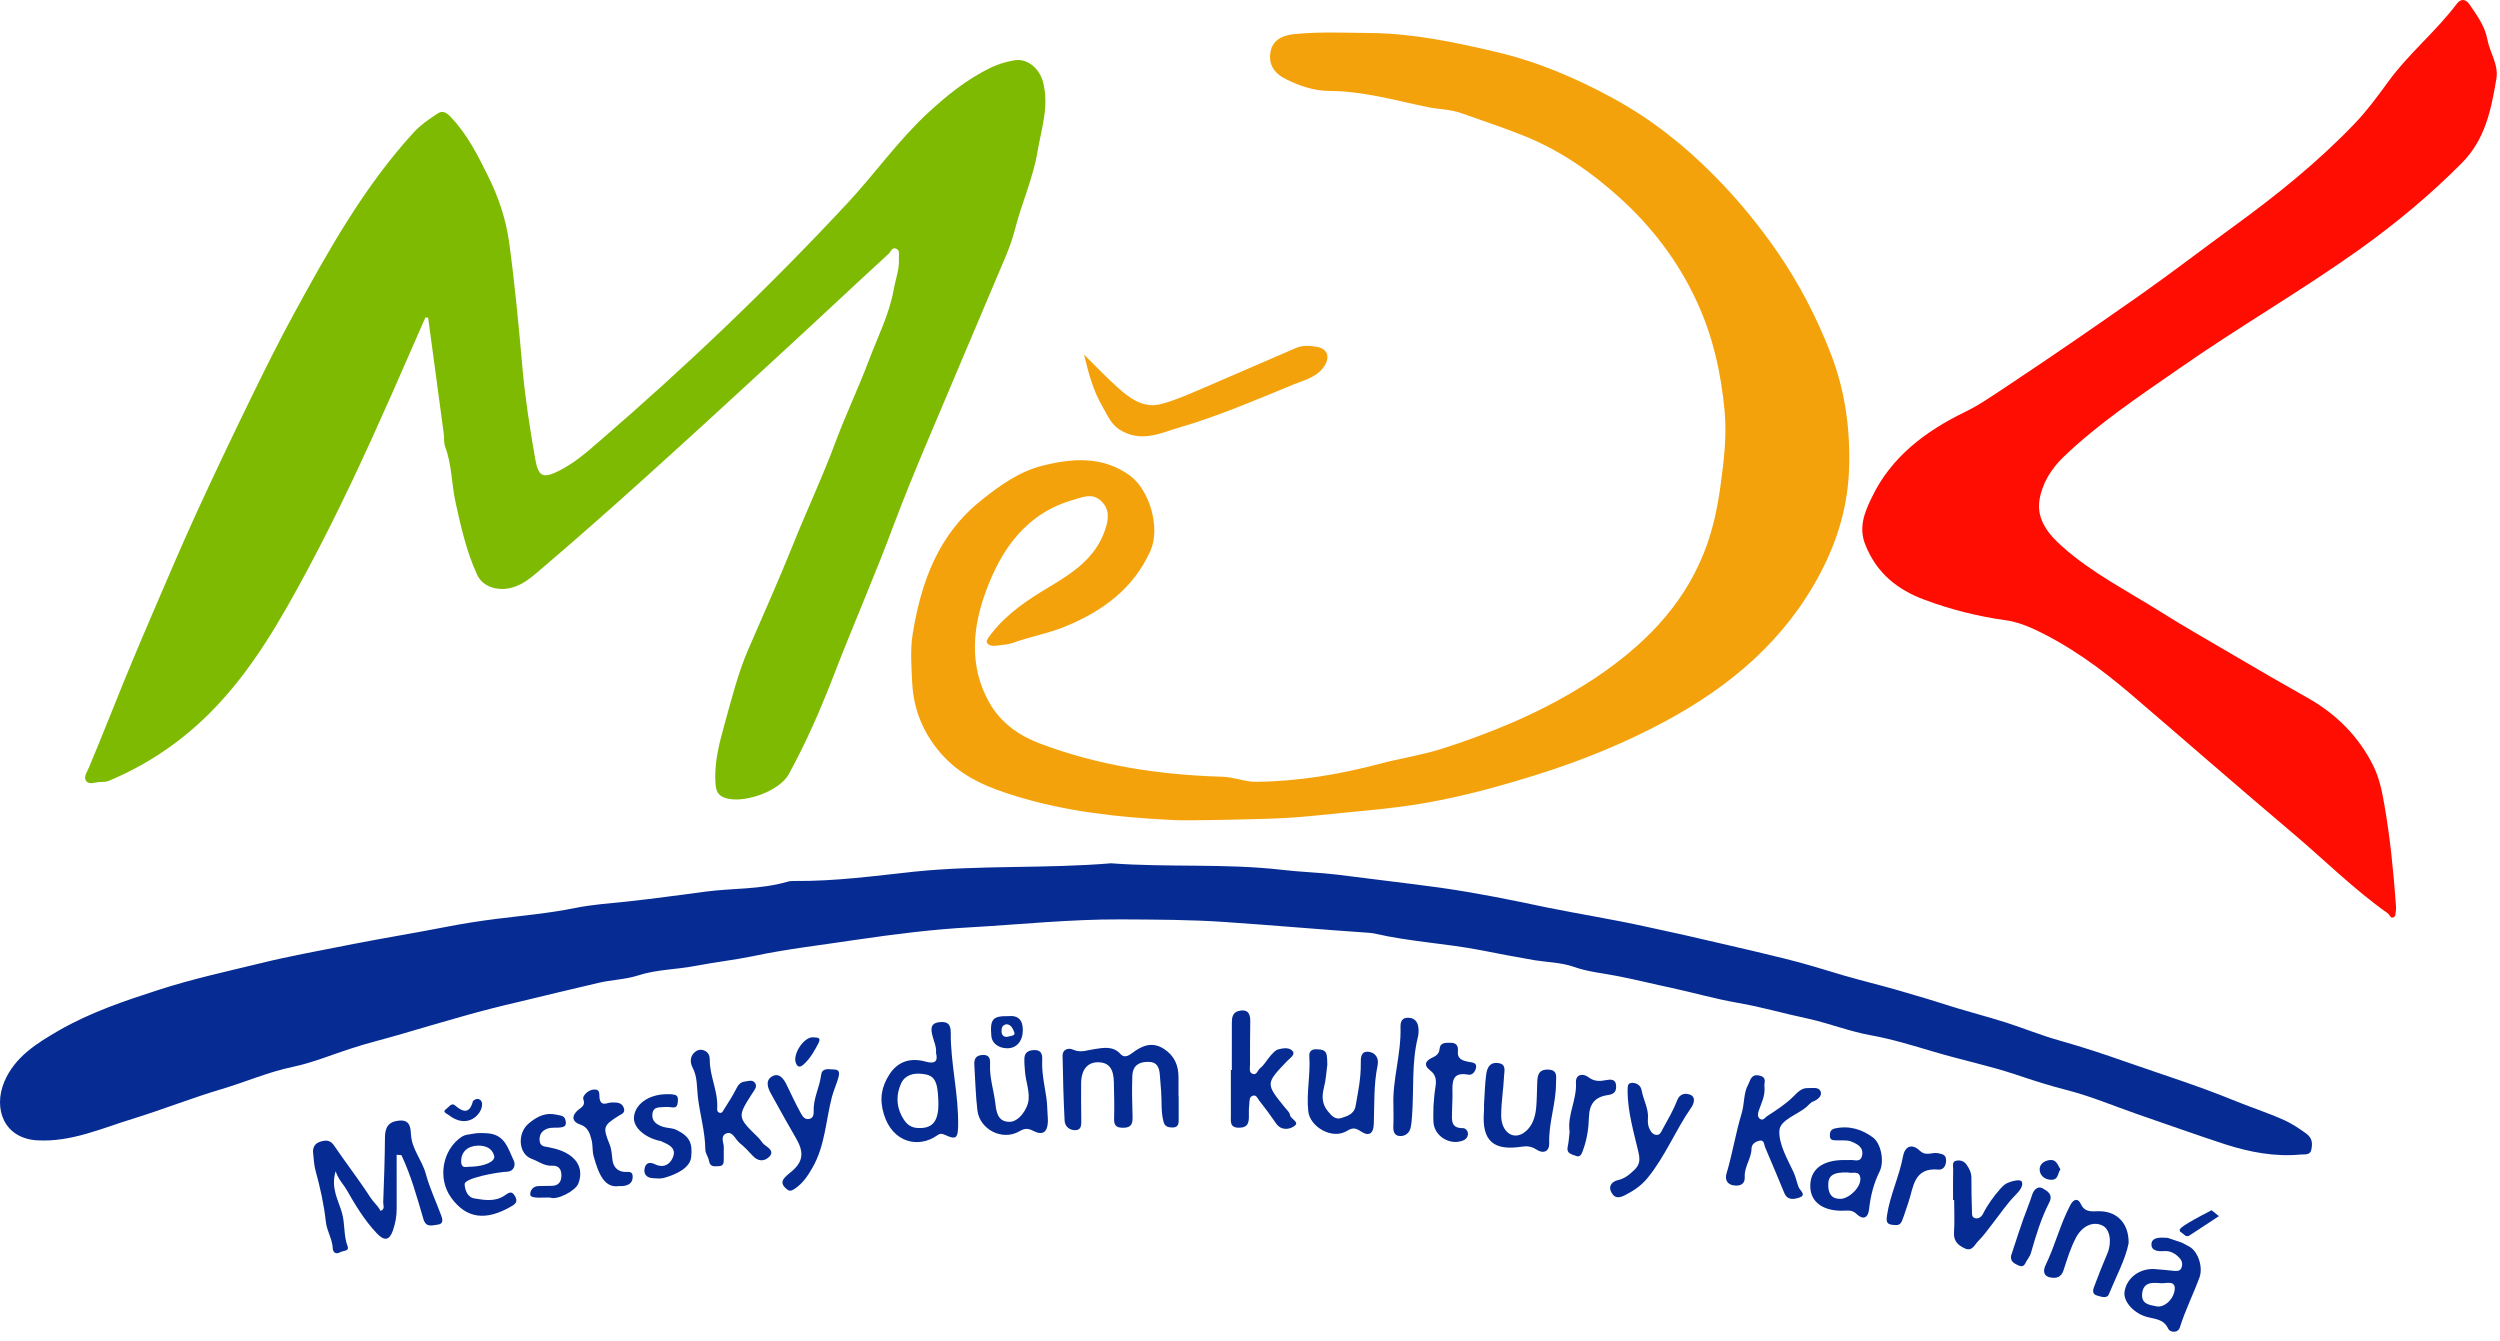
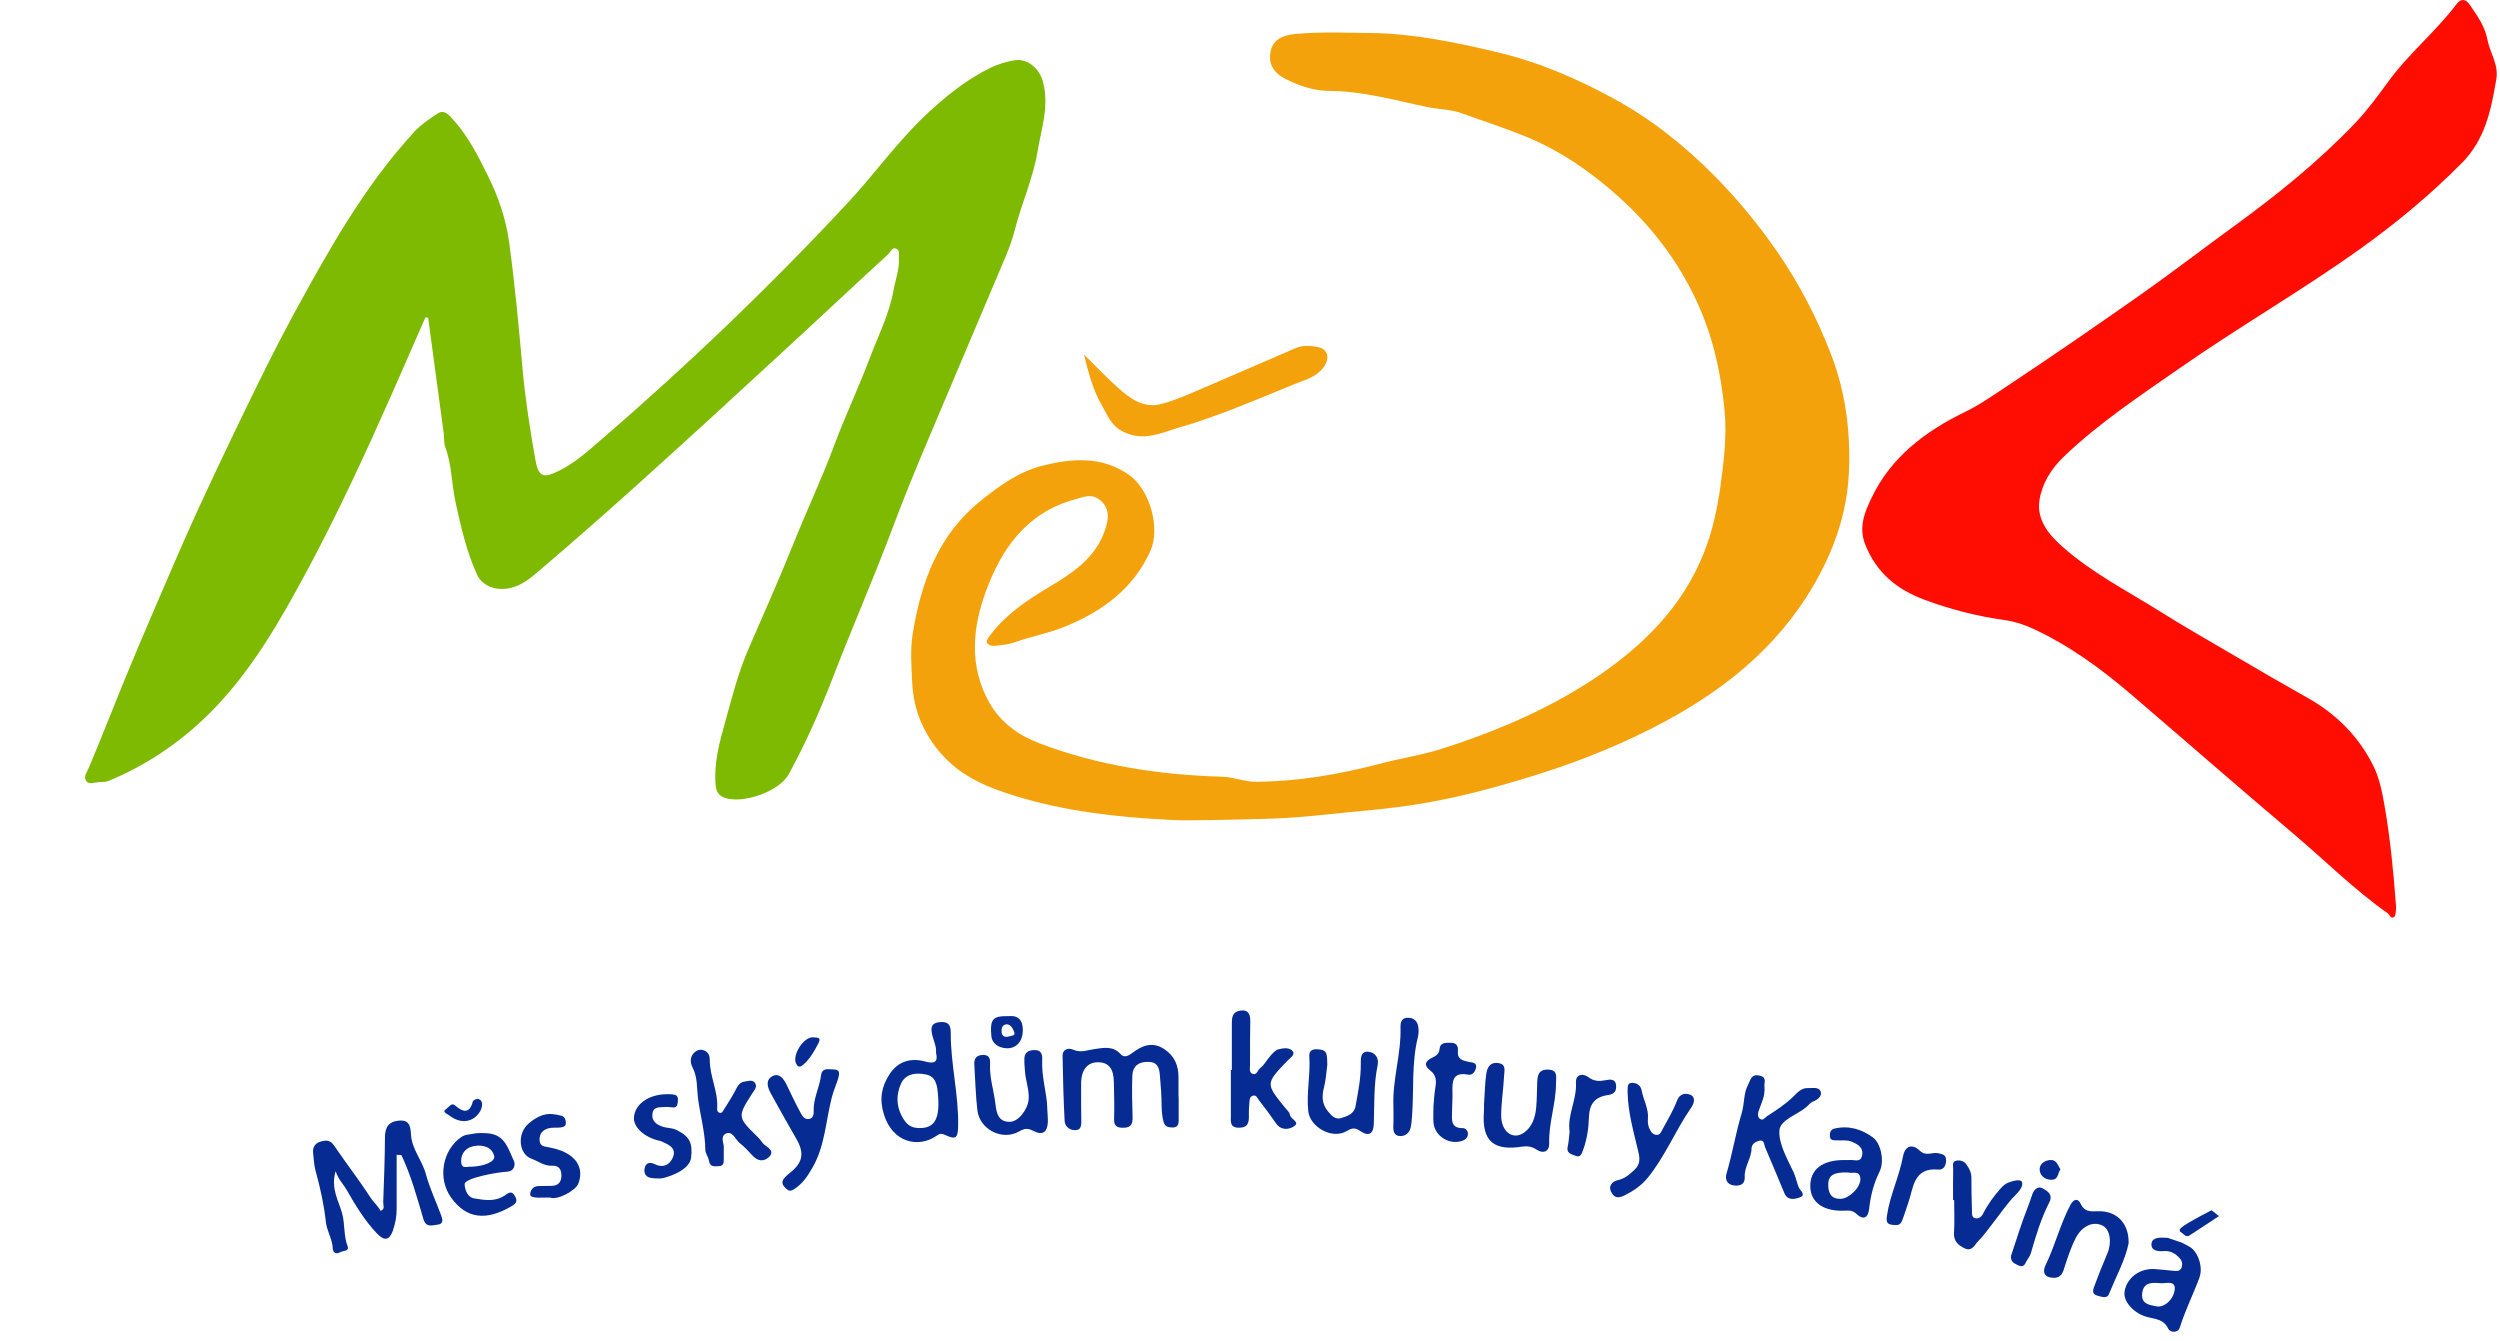
<svg xmlns="http://www.w3.org/2000/svg" width="100%" height="100%" viewBox="0 0 123 66" version="1.1" xml:space="preserve" style="fill-rule:evenodd;clip-rule:evenodd;stroke-linejoin:round;stroke-miterlimit:2;">
  <g transform="matrix(1,0,0,1,20.932,26.794)">
    <path d="M0,-11.18C-0.55,-9.93 -1.097,-8.68 -1.649,-7.42C-2.932,-4.52 -4.263,-1.64 -5.764,1.17C-7.131,3.72 -8.549,6.23 -10.622,8.3C-12.061,9.73 -13.715,10.85 -15.596,11.63C-15.725,11.68 -15.881,11.68 -16.026,11.68C-16.259,11.69 -16.563,11.84 -16.705,11.61C-16.828,11.42 -16.643,11.18 -16.549,10.95C-15.952,9.53 -15.394,8.1 -14.81,6.67C-14.334,5.51 -13.847,4.36 -13.351,3.21C-12.671,1.63 -11.999,0.05 -11.283,-1.52C-10.425,-3.39 -9.54,-5.25 -8.638,-7.1C-7.951,-8.51 -7.252,-9.92 -6.502,-11.3C-4.78,-14.46 -3.024,-17.61 -0.568,-20.29C-0.237,-20.65 0.187,-20.94 0.599,-21.21C0.838,-21.37 1.032,-21.27 1.261,-21.02C2.058,-20.18 2.566,-19.17 3.071,-18.15C3.589,-17.11 3.96,-16.03 4.121,-14.85C4.4,-12.8 4.592,-10.74 4.774,-8.68C4.907,-7.18 5.143,-5.69 5.403,-4.2C5.56,-3.31 5.801,-3.24 6.608,-3.65C7.332,-4.02 7.947,-4.55 8.553,-5.08C12.847,-8.78 16.94,-12.69 20.801,-16.84C22.109,-18.25 23.225,-19.83 24.63,-21.15C25.6,-22.06 26.635,-22.9 27.844,-23.48C28.185,-23.64 28.56,-23.75 28.932,-23.82C29.599,-23.96 30.209,-23.43 30.385,-22.76C30.696,-21.57 30.306,-20.48 30.115,-19.34C29.893,-18.01 29.327,-16.79 29.002,-15.5C28.778,-14.61 28.361,-13.76 28.006,-12.9C27.399,-11.44 26.765,-9.99 26.155,-8.53C25.107,-6.02 23.998,-3.52 23.045,-0.98C22.099,1.56 21.012,4.03 20.042,6.55C19.415,8.17 18.712,9.77 17.873,11.3C17.396,12.17 15.561,12.78 14.705,12.45C14.372,12.32 14.3,12.1 14.274,11.79C14.189,10.75 14.46,9.76 14.729,8.79C15.07,7.57 15.376,6.33 15.886,5.15C16.622,3.45 17.38,1.76 18.066,0.05C18.741,-1.64 19.518,-3.28 20.154,-4.99C20.673,-6.38 21.315,-7.73 21.839,-9.12C22.265,-10.25 22.827,-11.34 23.041,-12.56C23.131,-13.07 23.33,-13.56 23.293,-14.1C23.282,-14.26 23.36,-14.46 23.176,-14.55C22.958,-14.66 22.896,-14.41 22.792,-14.31C20.949,-12.62 19.125,-10.9 17.283,-9.21C15.083,-7.18 12.881,-5.16 10.66,-3.16C8.974,-1.64 7.271,-0.14 5.544,1.33C5.156,1.66 4.748,2 4.2,2.13C3.556,2.29 2.818,2.09 2.541,1.48C2.022,0.35 1.75,-0.86 1.481,-2.08C1.281,-2.99 1.304,-3.93 0.97,-4.81C0.896,-5.01 0.93,-5.25 0.901,-5.46C0.647,-7.36 0.389,-9.26 0.133,-11.16L0,-11.18" style="fill:rgb(126,186,1);fill-rule:nonzero;" />
  </g>
  <g transform="matrix(1,0,0,1,54.662,56.924)">
-     <path d="M0,-14.45C2.787,-14.24 5.604,-14.45 8.399,-14.13C9.313,-14.02 10.234,-14 11.143,-13.89C12.826,-13.67 14.514,-13.48 16.194,-13.25C17.949,-13 19.691,-12.65 21.427,-12.28C23.058,-11.95 24.706,-11.69 26.33,-11.33C27.56,-11.07 28.799,-10.79 30.026,-10.5C31.061,-10.26 32.111,-10.02 33.145,-9.76C34.131,-9.52 35.112,-9.21 36.09,-8.92C36.95,-8.67 37.831,-8.46 38.698,-8.21C39.681,-7.93 40.657,-7.63 41.634,-7.32C42.426,-7.08 43.229,-6.87 44.02,-6.62C44.918,-6.33 45.797,-5.97 46.7,-5.72C47.804,-5.41 48.887,-5.05 49.966,-4.67C51.706,-4.06 53.47,-3.51 55.18,-2.81C56.03,-2.46 56.91,-2.18 57.751,-1.8C58.137,-1.62 58.479,-1.39 58.821,-1.14C59.121,-0.91 59.109,-0.65 59.058,-0.37C59.003,-0.07 58.719,-0.14 58.521,-0.12C57.253,0 56.024,-0.24 54.828,-0.62C53.364,-1.1 51.914,-1.62 50.459,-2.12C49.344,-2.51 48.25,-2.97 47.112,-3.27C46.227,-3.49 45.361,-3.77 44.501,-4.06C43.178,-4.5 41.811,-4.78 40.476,-5.18C39.455,-5.48 38.433,-5.8 37.373,-5.99C36.326,-6.18 35.319,-6.58 34.276,-6.81C33.134,-7.05 32.013,-7.38 30.858,-7.58C29.755,-7.77 28.674,-8.08 27.578,-8.32C26.711,-8.5 25.851,-8.72 24.98,-8.89C24.242,-9.04 23.483,-9.1 22.756,-9.36C22.152,-9.57 21.479,-9.58 20.844,-9.68C19.966,-9.83 19.086,-10 18.217,-10.17C16.481,-10.51 14.707,-10.59 12.984,-10.99C12.89,-11.01 12.792,-11.02 12.696,-11.03C10.335,-11.19 7.978,-11.4 5.618,-11.56C3.899,-11.68 2.185,-11.68 0.468,-11.69C-2.003,-11.7 -4.462,-11.44 -6.924,-11.3C-8.789,-11.2 -10.664,-10.96 -12.514,-10.69C-14.214,-10.43 -15.927,-10.24 -17.618,-9.88C-18.545,-9.69 -19.524,-9.58 -20.457,-9.4C-21.391,-9.22 -22.35,-9.23 -23.277,-8.93C-23.898,-8.73 -24.589,-8.72 -25.246,-8.56C-26.548,-8.26 -27.845,-7.94 -29.145,-7.63C-30.094,-7.41 -31.04,-7.17 -31.976,-6.9C-32.954,-6.62 -33.934,-6.34 -34.908,-6.05C-35.749,-5.8 -36.608,-5.6 -37.445,-5.32C-38.371,-5.02 -39.282,-4.64 -40.23,-4.44C-41.448,-4.19 -42.579,-3.69 -43.759,-3.34C-45.209,-2.91 -46.618,-2.35 -48.065,-1.9C-49.627,-1.43 -51.138,-0.72 -52.841,-0.82C-54.469,-0.92 -55.008,-2.38 -54.447,-3.71C-53.928,-4.93 -52.857,-5.59 -51.773,-6.22C-50.21,-7.12 -48.512,-7.69 -46.802,-8.24C-45.189,-8.76 -43.54,-9.12 -41.897,-9.52C-40.366,-9.9 -38.818,-10.17 -37.276,-10.48C-35.797,-10.77 -34.305,-11.01 -32.826,-11.3C-31.967,-11.47 -31.08,-11.61 -30.199,-11.72C-28.923,-11.88 -27.64,-11.99 -26.374,-12.25C-25.528,-12.42 -24.651,-12.48 -23.793,-12.57C-22.499,-12.71 -21.206,-12.89 -19.921,-13.06C-18.592,-13.23 -17.23,-13.16 -15.929,-13.54C-15.815,-13.58 -15.688,-13.58 -15.568,-13.58C-13.586,-13.56 -11.617,-13.83 -9.659,-14.04C-6.444,-14.37 -3.224,-14.18 0,-14.45" style="fill:rgb(6,44,147);fill-rule:nonzero;" />
-   </g>
+     </g>
  <g transform="matrix(1,0,0,1,59.819,1.594)">
    <path d="M0,38.75C-0.775,38.75 -1.551,38.79 -2.324,38.74C-4.862,38.61 -7.371,38.33 -9.824,37.58C-11.169,37.17 -12.409,36.67 -13.385,35.63C-14.347,34.6 -14.872,33.38 -14.939,31.99C-14.977,31.19 -15.041,30.37 -14.914,29.59C-14.498,27.05 -13.67,24.71 -11.526,23.01C-10.601,22.27 -9.654,21.6 -8.535,21.32C-7.076,20.95 -5.575,20.83 -4.233,21.8C-3.242,22.52 -2.721,24.4 -3.215,25.5C-4.049,27.36 -5.55,28.46 -7.383,29.22C-8.226,29.57 -9.118,29.72 -9.967,30.03C-10.191,30.11 -10.441,30.13 -10.68,30.16C-10.898,30.19 -11.167,30.22 -11.269,30.01C-11.315,29.92 -11.13,29.69 -11.018,29.55C-10.256,28.58 -9.259,27.92 -8.21,27.29C-7.063,26.61 -5.929,25.87 -5.461,24.51C-5.285,24 -5.182,23.47 -5.662,23.04C-6.088,22.66 -6.5,22.85 -6.98,22.99C-9.323,23.64 -10.556,25.43 -11.31,27.49C-11.959,29.25 -12.168,31.17 -11.141,32.98C-10.58,33.97 -9.69,34.59 -8.7,34.97C-5.814,36.07 -2.787,36.53 0.293,36.62C0.883,36.63 1.415,36.88 2.004,36.87C4.059,36.85 6.063,36.51 8.044,35.99C9.049,35.72 10.085,35.57 11.075,35.26C12.278,34.88 13.468,34.44 14.625,33.94C16.032,33.33 17.389,32.61 18.669,31.76C21.012,30.19 22.952,28.27 24.012,25.61C24.424,24.58 24.666,23.48 24.822,22.36C24.994,21.11 25.147,19.87 25.032,18.63C24.858,16.76 24.454,14.93 23.644,13.2C22.724,11.22 21.431,9.54 19.842,8.11C18.492,6.89 17.002,5.85 15.286,5.14C14.234,4.71 13.158,4.36 12.093,3.98C11.555,3.78 10.962,3.79 10.397,3.67C8.799,3.34 7.212,2.88 5.558,2.88C4.804,2.87 4.114,2.63 3.449,2.3C2.839,2 2.567,1.54 2.698,0.92C2.831,0.3 3.38,0.13 3.895,0.08C5.125,-0.04 6.363,0.02 7.597,0.03C9.704,0.05 11.74,0.48 13.783,0.96C15.839,1.44 17.748,2.26 19.578,3.26C21.423,4.27 23.057,5.56 24.544,7.07C25.702,8.24 26.732,9.5 27.661,10.85C28.724,12.4 29.578,14.06 30.257,15.81C30.96,17.63 31.215,19.49 31.157,21.43C31.102,23.28 30.593,24.99 29.744,26.6C28.024,29.88 25.332,32.16 22.137,33.88C20.137,34.96 18.023,35.82 15.861,36.5C14.046,37.07 12.206,37.58 10.316,37.91C8.492,38.23 6.659,38.34 4.828,38.54C3.214,38.71 1.609,38.71 0,38.75" style="fill:rgb(244,162,11);fill-rule:nonzero;" />
  </g>
  <g transform="matrix(1,0,0,1,122.812,41.224)">
    <path d="M0,-37.29C-0.251,-35.81 -0.544,-34.36 -1.684,-33.21C-3.238,-31.64 -4.917,-30.25 -6.716,-28.96C-9.604,-26.9 -12.682,-25.13 -15.587,-23.1C-17.542,-21.74 -19.533,-20.42 -21.269,-18.76C-21.898,-18.16 -22.343,-17.43 -22.47,-16.62C-22.621,-15.66 -22.02,-14.92 -21.321,-14.31C-19.876,-13.03 -18.167,-12.16 -16.553,-11.15C-15.339,-10.38 -14.085,-9.68 -12.852,-8.95C-11.678,-8.26 -10.492,-7.57 -9.299,-6.9C-7.884,-6.11 -6.765,-5 -6.042,-3.54C-5.748,-2.94 -5.617,-2.3 -5.501,-1.63C-5.216,-0.01 -5.056,1.63 -4.935,3.27C-4.928,3.37 -4.919,3.46 -4.932,3.56C-4.947,3.67 -4.946,3.84 -5.018,3.89C-5.199,4.01 -5.233,3.78 -5.336,3.71C-7.023,2.52 -8.476,1.06 -10.042,-0.26C-12.706,-2.51 -15.332,-4.81 -17.985,-7.08C-19.463,-8.34 -21.027,-9.48 -22.804,-10.3C-23.228,-10.49 -23.689,-10.65 -24.147,-10.71C-25.508,-10.9 -26.823,-11.23 -28.111,-11.71C-29.464,-12.21 -30.474,-13.02 -31.033,-14.41C-31.39,-15.29 -31.062,-16.04 -30.72,-16.75C-29.765,-18.75 -28.073,-20.01 -26.148,-20.95C-25.437,-21.29 -24.806,-21.74 -24.164,-22.16C-21.901,-23.66 -19.666,-25.2 -17.445,-26.76C-15.916,-27.84 -14.432,-28.98 -12.922,-30.08C-10.802,-31.62 -8.762,-33.26 -6.948,-35.16C-6.352,-35.78 -5.826,-36.5 -5.322,-37.19C-4.307,-38.59 -2.968,-39.67 -1.935,-41.04C-1.747,-41.29 -1.504,-41.3 -1.293,-40.98C-0.935,-40.45 -0.556,-39.94 -0.435,-39.29C-0.312,-38.62 0.148,-38.03 0,-37.29" style="fill:rgb(255,13,2);fill-rule:nonzero;" />
  </g>
  <g transform="matrix(1,0,0,1,53.334,21.294)">
    <path d="M0,-3.85C0.543,-3.31 1.069,-2.76 1.632,-2.25C2.244,-1.7 2.922,-1.18 3.808,-1.42C4.497,-1.6 5.157,-1.9 5.816,-2.18C7.363,-2.84 8.898,-3.52 10.445,-4.18C10.759,-4.31 11.118,-4.29 11.449,-4.23C12.003,-4.14 12.121,-3.7 11.796,-3.24C11.433,-2.73 10.852,-2.6 10.341,-2.39C8.473,-1.63 6.614,-0.82 4.684,-0.26C3.847,-0.02 2.93,0.46 1.916,-0.06C1.332,-0.35 1.168,-0.85 0.909,-1.29C0.454,-2.06 0.219,-2.94 0,-3.85" style="fill:rgb(244,162,11);fill-rule:nonzero;" />
  </g>
  <g transform="matrix(1,0,0,1,19.515,60.014)">
    <path d="M0,-3.2C0,-2.31 -0.002,-1.42 0.001,-0.54C0.002,-0.17 -0.064,0.18 -0.185,0.53C-0.357,1.02 -0.605,1.06 -0.982,0.66C-1.585,0.02 -2.036,-0.73 -2.47,-1.49C-2.626,-1.76 -2.854,-1.96 -3.002,-2.39C-3.257,-1.54 -2.847,-0.93 -2.684,-0.32C-2.537,0.22 -2.612,0.78 -2.414,1.3C-2.317,1.56 -2.642,1.51 -2.789,1.6C-3.023,1.73 -3.137,1.56 -3.142,1.42C-3.159,0.95 -3.433,0.56 -3.483,0.1C-3.575,-0.75 -3.762,-1.59 -3.991,-2.42C-4.067,-2.69 -4.073,-2.99 -4.109,-3.28C-4.144,-3.55 -4.025,-3.76 -3.765,-3.84C-3.513,-3.92 -3.274,-3.95 -3.076,-3.65C-2.494,-2.79 -1.854,-1.97 -1.292,-1.1C-1.138,-0.86 -0.919,-0.69 -0.793,-0.44C-0.553,-0.52 -0.666,-0.72 -0.661,-0.86C-0.621,-1.93 -0.582,-2.99 -0.575,-4.06C-0.572,-4.55 -0.4,-4.83 0.114,-4.88C0.649,-4.93 0.683,-4.57 0.705,-4.19C0.749,-3.47 1.252,-2.93 1.435,-2.26C1.627,-1.55 1.947,-0.88 2.201,-0.19C2.269,-0 2.305,0.21 2.009,0.24C1.739,0.27 1.444,0.4 1.316,-0.04C1.004,-1.1 0.713,-2.17 0.236,-3.18L0,-3.2" style="fill:rgb(6,44,147);fill-rule:nonzero;" />
  </g>
  <g transform="matrix(1,0,0,1,57.991,52.914)">
    <path d="M0,1.03C0,1.42 -0.003,1.8 0,2.19C0.002,2.41 -0.044,2.56 -0.316,2.56C-0.527,2.55 -0.677,2.52 -0.744,2.28C-0.88,1.78 -0.822,1.27 -0.865,0.76C-0.887,0.5 -0.908,0.23 -0.927,-0.03C-0.954,-0.4 -1.063,-0.68 -1.523,-0.67C-2.004,-0.67 -2.264,-0.44 -2.28,0.01C-2.306,0.69 -2.289,1.36 -2.269,2.04C-2.26,2.35 -2.322,2.56 -2.684,2.57C-2.985,2.58 -3.192,2.53 -3.178,2.14C-3.158,1.54 -3.176,0.94 -3.189,0.33C-3.202,-0.34 -3.436,-0.64 -3.949,-0.65C-4.481,-0.66 -4.787,-0.3 -4.799,0.37C-4.809,0.97 -4.796,1.58 -4.792,2.18C-4.791,2.4 -4.772,2.67 -5.06,2.69C-5.349,2.71 -5.597,2.52 -5.612,2.23C-5.667,1.16 -5.694,0.1 -5.712,-0.96C-5.718,-1.31 -5.397,-1.37 -5.194,-1.27C-4.814,-1.1 -4.496,-1.25 -4.139,-1.3C-3.708,-1.36 -3.23,-1.47 -2.856,-1.05C-2.679,-0.85 -2.463,-0.97 -2.279,-1.11C-1.795,-1.48 -1.29,-1.68 -0.712,-1.3C-0.211,-0.97 -0.007,-0.5 -0.009,0.09L-0.009,1.03L0,1.03" style="fill:rgb(6,44,147);fill-rule:nonzero;" />
  </g>
  <g transform="matrix(1,0,0,1,86.81,58.494)">
    <path d="M0,-5.08C0.051,-4.55 -0.158,-4.22 -0.279,-3.85C-0.322,-3.73 -0.36,-3.55 -0.225,-3.45C-0.061,-3.33 0.021,-3.51 0.131,-3.58C0.583,-3.87 1.031,-4.16 1.418,-4.54C1.61,-4.73 1.821,-4.98 2.15,-4.96C2.376,-4.95 2.699,-5.04 2.775,-4.76C2.826,-4.57 2.628,-4.39 2.397,-4.3C2.275,-4.26 2.183,-4.13 2.078,-4.04C1.616,-3.64 0.76,-3.4 0.735,-2.86C0.704,-2.19 1.132,-1.47 1.438,-0.81C1.55,-0.57 1.588,-0.31 1.691,-0.07C1.758,0.09 2.09,0.3 1.709,0.43C1.461,0.51 1.133,0.58 0.978,0.2C0.67,-0.56 0.348,-1.3 0.032,-2.05C-0.027,-2.19 0,-2.43 -0.258,-2.37C-0.448,-2.32 -0.631,-2.21 -0.635,-1.98C-0.643,-1.49 -0.998,-1.09 -0.969,-0.59C-0.948,-0.24 -1.185,-0.13 -1.494,-0.17C-1.844,-0.21 -1.949,-0.47 -1.867,-0.75C-1.574,-1.73 -1.414,-2.75 -1.117,-3.73C-0.976,-4.2 -1.034,-4.71 -0.8,-5.13C-0.694,-5.33 -0.662,-5.66 -0.265,-5.58C0.16,-5.5 -0.029,-5.19 0,-5.08" style="fill:rgb(6,44,147);fill-rule:nonzero;" />
  </g>
  <g transform="matrix(1,0,0,1,107.24,64.664)">
    <path d="M0,-4.17C0.055,-4.24 0.056,-4.34 1.569,-5.12L1.931,-4.83C0.817,-4.09 0.767,-4.07 0.434,-3.85L0.306,-3.85L0.013,-4.08L0,-4.17ZM-0.239,-1.28C-0.25,-1.68 -0.677,-1.51 -0.929,-1.53C-1.321,-1.56 -1.794,-1.61 -1.847,-1.01C-1.894,-0.48 -1.451,-0.46 -1.13,-0.39C-0.737,-0.32 -0.259,-0.77 -0.239,-1.28ZM0.097,-3.53C0.305,-3.42 0.36,-3.4 0.492,-3.32C0.896,-3.09 1.165,-2.33 0.973,-1.81C0.672,-0.99 0.273,-0.2 0.01,0.64C-0.086,0.95 -0.479,0.89 -0.564,0.71C-0.779,0.24 -1.19,0.24 -1.569,0.14C-2.232,-0.02 -2.786,-0.62 -2.713,-1.11C-2.609,-1.81 -1.931,-2.3 -1.169,-2.22C-0.881,-2.2 -0.592,-2.17 -0.305,-2.14C-0.157,-2.13 -0.001,-2.11 0.075,-2.26C0.154,-2.42 0.133,-2.61 0.018,-2.74C-0.191,-2.98 -0.442,-3.14 -0.791,-3.11C-1.056,-3.09 -1.408,-3.12 -1.388,-3.46C-1.369,-3.77 -1.028,-3.78 -0.751,-3.77L-0.586,-3.76" style="fill:rgb(6,44,147);fill-rule:nonzero;" />
  </g>
  <g transform="matrix(1,0,0,1,60.606,52.624)">
    <path d="M0,0.02C0,-0.75 -0.003,-1.52 0.001,-2.3C0.003,-2.54 0.028,-2.8 0.319,-2.88C0.713,-2.99 0.911,-2.82 0.907,-2.41C0.899,-1.68 0.892,-0.96 0.895,-0.24C0.896,-0.08 0.828,0.14 1.024,0.21C1.226,0.29 1.269,0.03 1.39,-0.07C1.592,-0.22 1.718,-0.47 1.892,-0.67C2.001,-0.79 2.122,-0.94 2.266,-0.99C2.517,-1.06 2.855,-1.11 3.007,-0.89C3.122,-0.72 2.832,-0.54 2.7,-0.4C1.663,0.69 1.658,0.69 2.623,1.88C2.712,1.99 2.843,2.1 2.861,2.23C2.892,2.45 3.38,2.58 3.058,2.79C2.827,2.95 2.428,3.01 2.178,2.65C1.912,2.26 1.629,1.88 1.337,1.51C1.26,1.41 1.205,1.22 1.019,1.29C0.858,1.35 0.876,1.52 0.861,1.66C0.839,1.85 0.833,2.05 0.839,2.24C0.848,2.59 0.808,2.86 0.352,2.86C-0.114,2.86 -0.046,2.55 -0.047,2.27C-0.049,1.52 -0.048,0.77 -0.048,0.02L0,0.02" style="fill:rgb(6,44,147);fill-rule:nonzero;" />
  </g>
  <g transform="matrix(1,0,0,1,46.168,52.554)">
    <path d="M0,1.64C-0.031,0.61 -0.191,0.34 -0.8,0.28C-1.242,0.23 -1.642,0.34 -1.833,0.75C-2.072,1.27 -2.077,1.83 -1.809,2.34C-1.661,2.62 -1.469,2.91 -1.058,2.94C-0.292,3 0.03,2.63 0,1.64ZM-0.115,-0.75C-0.086,-1.07 -0.231,-1.33 -0.295,-1.61C-0.359,-1.89 -0.418,-2.2 0.025,-2.26C0.41,-2.31 0.612,-2.2 0.609,-1.76C0.596,-0.22 1.004,1.29 0.972,2.84C0.959,3.44 0.871,3.54 0.32,3.28C0.163,3.21 0.069,3.21 -0.064,3.31C-0.967,3.95 -2.249,3.68 -2.681,2.27C-2.913,1.51 -2.794,0.91 -2.416,0.32C-1.999,-0.34 -1.364,-0.53 -0.617,-0.32C-0.209,-0.21 0.001,-0.3 -0.115,-0.75" style="fill:rgb(6,44,147);fill-rule:nonzero;" />
  </g>
  <g transform="matrix(1,0,0,1,35.609,52.614)">
    <path d="M0,3.82C0,4.1 0.001,4.25 0,4.39C-0.002,4.57 0.012,4.75 -0.236,4.76C-0.45,4.77 -0.674,4.82 -0.727,4.5C-0.757,4.31 -0.906,4.13 -0.907,3.95C-0.913,3.08 -1.168,2.24 -1.272,1.38C-1.332,0.88 -1.285,0.38 -1.538,-0.1C-1.659,-0.33 -1.67,-0.63 -1.435,-0.84C-1.303,-0.96 -1.145,-1 -0.963,-0.93C-0.739,-0.84 -0.687,-0.65 -0.688,-0.46C-0.692,0.34 -0.275,1.08 -0.323,1.89C-0.328,1.98 -0.332,2.09 -0.218,2.13C-0.091,2.18 -0.046,2.06 -0.002,1.99C0.212,1.65 0.436,1.31 0.611,0.96C0.707,0.76 0.821,0.63 1.024,0.6C1.204,0.58 1.431,0.48 1.553,0.69C1.648,0.86 1.515,1.01 1.422,1.15C0.658,2.34 0.661,2.34 1.694,3.35C1.812,3.46 1.889,3.63 2.019,3.72C2.245,3.89 2.507,4.06 2.204,4.33C1.97,4.54 1.676,4.52 1.434,4.26C1.222,4.03 1.008,3.8 0.768,3.61C0.559,3.43 0.426,3.01 0.104,3.16C-0.194,3.3 0.024,3.69 0,3.82" style="fill:rgb(6,44,147);fill-rule:nonzero;" />
  </g>
  <g transform="matrix(1,0,0,1,73.012,54.684)">
    <path d="M0,-0.32C0.038,-0.9 0.046,-1.36 0.107,-1.81C0.151,-2.14 0.277,-2.44 0.704,-2.38C1.11,-2.33 0.999,-1.99 0.989,-1.76C0.959,-1.11 0.848,-0.46 0.846,0.19C0.843,1 1.427,1.43 1.973,1.04C2.372,0.76 2.531,0.28 2.571,-0.22C2.602,-0.6 2.605,-0.99 2.618,-1.38C2.63,-1.73 2.65,-2.07 3.147,-2.06C3.658,-2.05 3.542,-1.68 3.543,-1.38C3.546,-0.39 3.175,0.56 3.21,1.56C3.224,1.95 2.941,2.12 2.558,1.86C2.349,1.73 2.14,1.69 1.877,1.73C0.536,1.94 -0.125,1.52 -0.002,0C0.01,-0.15 0,-0.29 0,-0.32" style="fill:rgb(6,44,147);fill-rule:nonzero;" />
  </g>
  <g transform="matrix(1,0,0,1,65.304,55.314)">
    <path d="M0,-2.93C-0.051,-2.52 -0.073,-2.17 -0.165,-1.81C-0.268,-1.41 -0.275,-1.01 0.02,-0.65C0.195,-0.44 0.376,-0.22 0.667,-0.3C0.978,-0.4 1.316,-0.49 1.391,-0.9C1.515,-1.59 1.655,-2.28 1.647,-2.98C1.643,-3.25 1.637,-3.59 2.006,-3.57C2.352,-3.54 2.551,-3.27 2.474,-2.9C2.277,-1.94 2.32,-0.98 2.287,-0.01C2.271,0.47 2.042,0.61 1.649,0.35C1.384,0.17 1.241,0.16 0.962,0.33C0.224,0.77 -0.852,0.12 -0.936,-0.63C-1.037,-1.55 -0.821,-2.45 -0.886,-3.35C-0.904,-3.6 -0.754,-3.7 -0.526,-3.69C-0.305,-3.68 -0.072,-3.67 -0.027,-3.39C-0.001,-3.22 -0.006,-3.05 0,-2.93" style="fill:rgb(6,44,147);fill-rule:nonzero;" />
  </g>
  <g transform="matrix(1,0,0,1,23.182,58.384)">
    <path d="M0,-0.98C0.703,-1.01 1.206,-1.25 1.13,-1.52C1.028,-1.9 0.71,-2.02 0.345,-2.02C-0.171,-2.01 -0.504,-1.71 -0.493,-1.23C-0.483,-0.83 -0.168,-1.01 0,-0.98ZM0.868,-2.62C1.678,-2.53 1.822,-1.85 2.092,-1.29C2.206,-1.06 2.091,-0.76 1.801,-0.74C1.236,-0.71 -0.336,-0.42 -0.322,-0.12C-0.31,0.16 -0.182,0.53 0.164,0.58C0.65,0.66 1.157,0.75 1.625,0.45C1.784,0.35 1.972,0.14 2.152,0.46C2.312,0.74 2.191,0.85 1.937,0.99C0.747,1.67 -0.223,1.6 -0.986,0.54C-1.676,-0.42 -1.401,-1.82 -0.486,-2.44C-0.283,-2.58 -0.081,-2.56 0.123,-2.61C0.295,-2.65 0.652,-2.64 0.868,-2.62" style="fill:rgb(6,44,147);fill-rule:nonzero;" />
  </g>
  <g transform="matrix(1,0,0,1,41.278,58.294)">
    <path d="M0,-5.41C-0.072,-5.04 -0.252,-4.7 -0.349,-4.32C-0.65,-3.16 -0.684,-1.92 -1.307,-0.84C-1.533,-0.45 -1.762,-0.09 -2.158,0.18C-2.389,0.34 -2.468,0.31 -2.618,0.17C-2.77,0.03 -2.859,-0.13 -2.691,-0.33C-2.597,-0.44 -2.49,-0.53 -2.378,-0.62C-1.766,-1.11 -1.702,-1.58 -2.102,-2.27C-2.527,-3.01 -2.946,-3.75 -3.355,-4.5C-3.507,-4.78 -3.63,-5.13 -3.302,-5.33C-2.933,-5.55 -2.702,-5.18 -2.58,-4.93C-2.344,-4.45 -2.128,-3.97 -1.864,-3.5C-1.773,-3.34 -1.671,-3.21 -1.48,-3.24C-1.262,-3.27 -1.24,-3.47 -1.246,-3.63C-1.269,-4.25 -0.956,-4.79 -0.882,-5.39C-0.838,-5.75 -0.56,-5.69 -0.332,-5.68C-0.178,-5.67 0.041,-5.69 0,-5.41" style="fill:rgb(6,44,147);fill-rule:nonzero;" />
  </g>
  <g transform="matrix(1,0,0,1,104.729,61.694)">
    <path d="M0,-0.53C-0.157,0.27 -0.62,1.12 -0.981,2C-1.068,2.21 -1.375,2.1 -1.575,2.04C-1.802,1.97 -1.758,1.77 -1.701,1.62C-1.495,1.07 -1.28,0.52 -1.048,-0.02C-0.817,-0.56 -0.911,-1.2 -1.273,-1.39C-1.747,-1.63 -2.289,-1.38 -2.598,-0.79C-2.863,-0.28 -3.027,0.26 -3.202,0.8C-3.317,1.16 -3.567,1.22 -3.886,1.15C-4.248,1.06 -4.177,0.74 -4.091,0.56C-3.62,-0.4 -3.374,-1.45 -2.871,-2.4C-2.693,-2.74 -2.48,-2.73 -2.36,-2.47C-2.135,-1.98 -1.743,-2.12 -1.378,-2.1C-0.55,-2.07 0.014,-1.49 0,-0.53" style="fill:rgb(6,44,147);fill-rule:nonzero;" />
  </g>
  <g transform="matrix(1,0,0,1,51.525,53.254)">
    <path d="M0,1.28C0.016,1.62 0.037,1.79 0.029,1.96C0.005,2.45 -0.231,2.62 -0.678,2.39C-0.951,2.25 -1.104,2.25 -1.38,2.41C-2.207,2.89 -3.321,2.32 -3.436,1.38C-3.526,0.64 -3.539,-0.11 -3.588,-0.86C-3.606,-1.14 -3.526,-1.32 -3.203,-1.35C-2.851,-1.37 -2.8,-1.18 -2.814,-0.9C-2.848,-0.24 -2.632,0.38 -2.554,1.03C-2.502,1.46 -2.438,1.94 -1.857,1.94C-1.425,1.95 -0.952,1.33 -0.916,0.83C-0.882,0.37 -1.059,-0.07 -1.094,-0.52C-1.111,-0.74 -1.132,-0.95 -1.126,-1.17C-1.117,-1.47 -0.934,-1.58 -0.651,-1.59C-0.304,-1.61 -0.235,-1.38 -0.248,-1.13C-0.294,-0.25 -0.001,0.59 0,1.28" style="fill:rgb(6,44,147);fill-rule:nonzero;" />
  </g>
  <g transform="matrix(1,0,0,1,90.925,57.704)">
    <path d="M0,-0.02C-0.744,-0.04 -0.995,0.13 -0.975,0.65C-0.96,1.02 -0.814,1.29 -0.369,1.28C0.058,1.27 0.657,0.69 0.603,0.25C0.553,-0.15 0.184,0.06 0,-0.02ZM-0.166,-0.63L0.051,-0.63C0.282,-0.67 0.627,-0.46 0.695,-0.88C0.76,-1.27 0.433,-1.43 0.157,-1.54C-0.055,-1.63 -0.318,-1.58 -0.558,-1.6C-0.701,-1.6 -0.876,-1.59 -0.892,-1.78C-0.907,-1.95 -0.88,-2.13 -0.663,-2.18C0.04,-2.34 0.672,-2.15 1.227,-1.74C1.619,-1.44 1.802,-0.57 1.549,-0.06C1.256,0.53 1.105,1.14 1.035,1.78C0.984,2.24 0.731,2.32 0.423,2.03C0.23,1.84 0.056,1.85 -0.159,1.86C-1.184,1.91 -1.832,1.47 -1.858,0.7C-1.887,-0.16 -1.271,-0.64 -0.166,-0.63" style="fill:rgb(6,44,147);fill-rule:nonzero;" />
  </g>
  <g transform="matrix(1,0,0,1,80.307,58.964)">
    <path d="M0,-5.69C0.255,-5.68 0.423,-5.54 0.464,-5.31C0.547,-4.84 0.817,-4.41 0.771,-3.91C0.758,-3.77 0.774,-3.61 0.824,-3.48C0.883,-3.33 0.981,-3.16 1.16,-3.13C1.372,-3.09 1.431,-3.3 1.505,-3.43C1.75,-3.88 2.02,-4.33 2.201,-4.81C2.348,-5.2 2.662,-5.19 2.882,-5.09C3.114,-4.98 3.053,-4.69 2.9,-4.47C2.123,-3.35 1.617,-2.06 0.747,-1C0.443,-0.63 0.059,-0.37 -0.379,-0.15C-0.692,0 -0.882,-0.02 -1.031,-0.31C-1.206,-0.64 -0.948,-0.85 -0.709,-0.9C-0.358,-0.98 -0.133,-1.18 0.108,-1.41C0.387,-1.67 0.386,-1.93 0.299,-2.3C0.071,-3.27 -0.216,-4.24 -0.23,-5.25C-0.236,-5.62 -0.195,-5.67 0,-5.69" style="fill:rgb(6,44,147);fill-rule:nonzero;" />
  </g>
  <g transform="matrix(1,0,0,1,96.091,59.634)">
    <path d="M0,-0.59C0,-1.1 -0.009,-1.6 0.005,-2.11C0.009,-2.26 -0.071,-2.49 0.168,-2.53C0.356,-2.56 0.531,-2.52 0.667,-2.33C0.81,-2.12 0.905,-1.93 0.903,-1.67C0.897,-1.14 0.915,-0.6 0.929,-0.07C0.933,0.07 0.904,0.25 1.077,0.3C1.263,0.35 1.41,0.22 1.481,0.07C1.709,-0.38 2.002,-0.78 2.338,-1.16C2.456,-1.29 2.563,-1.39 2.718,-1.45C2.947,-1.54 3.323,-1.63 3.384,-1.49C3.47,-1.29 3.272,-1.04 3.064,-0.83C2.655,-0.42 2.332,0.07 1.971,0.53C1.734,0.83 1.516,1.15 1.245,1.42C1.065,1.59 0.945,1.97 0.563,1.78C0.243,1.63 0.019,1.42 0.046,1.01C0.08,0.48 0.054,-0.06 0.054,-0.59L0,-0.59" style="fill:rgb(6,44,147);fill-rule:nonzero;" />
  </g>
  <g transform="matrix(1,0,0,1,27.195,59.004)">
    <path d="M0,-4.19C0.141,-4.17 0.285,-4.15 0.422,-4.11C0.585,-4.07 0.633,-3.93 0.645,-3.78C0.66,-3.57 0.499,-3.55 0.358,-3.53C0.167,-3.51 -0.036,-3.54 -0.216,-3.49C-0.486,-3.41 -0.664,-3.23 -0.648,-2.91C-0.634,-2.6 -0.421,-2.6 -0.205,-2.56C0.217,-2.48 0.638,-2.35 0.963,-2.07C1.362,-1.73 1.449,-1.25 1.258,-0.77C1.116,-0.41 0.221,0.05 -0.115,-0.08C-0.345,-0.11 -1.084,-0 -1.105,-0.22C-1.123,-0.41 -0.989,-0.64 -0.712,-0.65C-0.496,-0.66 -0.279,-0.65 -0.062,-0.66C0.264,-0.66 0.42,-0.84 0.426,-1.15C0.433,-1.46 0.309,-1.67 -0.036,-1.65C-0.414,-1.63 -0.711,-1.87 -1.036,-1.99C-1.685,-2.22 -1.765,-3.24 -1.182,-3.73C-0.858,-4 -0.477,-4.24 0,-4.19" style="fill:rgb(6,44,147);fill-rule:nonzero;" />
  </g>
  <g transform="matrix(1,0,0,1,70.526,53.154)">
    <path d="M0,1.28C0.024,1.03 0.037,0.69 0.093,0.36C0.148,0.03 0.144,-0.26 -0.153,-0.48C-0.514,-0.76 -0.38,-0.97 -0.052,-1.12C0.141,-1.21 0.276,-1.31 0.298,-1.53C0.333,-1.89 0.604,-1.84 0.841,-1.85C1.119,-1.85 1.226,-1.71 1.202,-1.44C1.166,-1.04 1.433,-0.97 1.742,-0.91C1.884,-0.88 2.133,-0.88 2.1,-0.65C2.073,-0.46 1.933,-0.24 1.714,-0.28C0.914,-0.43 0.923,0.07 0.936,0.61C0.944,0.93 0.915,1.24 0.913,1.55C0.911,1.94 0.836,2.36 1.451,2.35C1.584,2.35 1.715,2.5 1.696,2.66C1.675,2.84 1.551,2.94 1.367,2.99C0.749,3.17 0.063,2.73 0.003,2.09C-0.019,1.85 0,1.61 0,1.28" style="fill:rgb(6,44,147);fill-rule:nonzero;" />
  </g>
  <g transform="matrix(1,0,0,1,30.467,53.704)">
-     <path d="M0,4.65C-0.699,4.76 -1.001,4.13 -1.263,3.17C-1.332,2.92 -1.293,2.64 -1.362,2.38C-1.448,2.07 -1.53,1.75 -1.927,1.62C-2.364,1.47 -2.325,1.16 -2.027,0.91C-1.838,0.75 -1.655,0.7 -1.771,0.36C-1.818,0.23 -1.537,-0.1 -1.224,-0.1C-0.914,-0.11 -0.997,0.16 -0.971,0.32C-0.932,0.59 -0.801,0.64 -0.569,0.57C-0.454,0.54 -0.33,0.53 -0.21,0.54C-0.002,0.54 0.17,0.61 0.232,0.83C0.299,1.07 0.092,1.11 -0.04,1.2C-0.789,1.68 -0.815,1.75 -0.478,2.59C-0.376,2.84 -0.363,3.11 -0.332,3.37C-0.294,3.69 -0.113,3.9 0.205,3.95C0.406,3.98 0.677,3.86 0.661,4.22C0.647,4.52 0.436,4.62 0.173,4.65L0,4.65" style="fill:rgb(6,44,147);fill-rule:nonzero;" />
-   </g>
+     </g>
  <g transform="matrix(1,0,0,1,32.801,57.994)">
    <path d="M0,-4.16C0.056,-4.16 0.23,-4.17 0.392,-4.13C0.572,-4.09 0.56,-3.92 0.546,-3.77C0.531,-3.61 0.487,-3.49 0.29,-3.51C0.17,-3.52 0.048,-3.54 -0.07,-3.53C-0.321,-3.5 -0.65,-3.58 -0.701,-3.2C-0.754,-2.82 -0.476,-2.65 -0.168,-2.55C0.036,-2.49 0.272,-2.5 0.462,-2.41C1.134,-2.09 1.283,-1.75 1.203,-1.05C1.15,-0.57 0.549,-0.23 -0.136,-0.04C-0.315,0.01 -0.52,-0.02 -0.712,-0.03C-1.013,-0.06 -1.147,-0.25 -1.081,-0.53C-1.014,-0.82 -0.791,-0.82 -0.572,-0.71C-0.091,-0.48 0.229,-0.78 0.333,-1.13C0.458,-1.56 0.022,-1.71 -0.304,-1.86L-0.375,-1.87C-1.116,-2.05 -1.644,-2.54 -1.611,-3.02C-1.567,-3.65 -0.915,-4.15 0,-4.16" style="fill:rgb(6,44,147);fill-rule:nonzero;" />
  </g>
  <g transform="matrix(1,0,0,1,68.556,51.534)">
    <path d="M0,2.89C-0.054,1.58 0.389,0.32 0.349,-0.99C0.342,-1.25 0.408,-1.48 0.746,-1.46C1.035,-1.45 1.184,-1.27 1.224,-1.01C1.249,-0.85 1.243,-0.67 1.204,-0.51C0.887,0.77 1.014,2.08 0.917,3.37C0.903,3.57 0.889,3.76 0.847,3.95C0.787,4.22 0.57,4.37 0.326,4.36C0.02,4.35 -0.017,4.1 -0.003,3.83C0.012,3.52 0,3.2 0,2.89" style="fill:rgb(6,44,147);fill-rule:nonzero;" />
  </g>
  <g transform="matrix(1,0,0,1,93.298,56.254)">
    <path d="M0,4.02C-0.447,4.01 -0.513,3.93 -0.457,3.54C-0.309,2.54 0.147,1.63 0.33,0.64C0.426,0.12 0.782,0 1.156,0.36C1.462,0.65 1.747,0.43 2.034,0.48C2.259,0.53 2.455,0.54 2.45,0.85C2.444,1.13 2.294,1.31 2.074,1.29C0.831,1.17 0.846,2.2 0.587,2.93C0.485,3.22 0.397,3.52 0.282,3.81C0.196,4.02 0.052,4.02 0,4.02" style="fill:rgb(6,44,147);fill-rule:nonzero;" />
  </g>
  <g transform="matrix(1,0,0,1,77.225,54.084)">
    <path d="M0,1.6C-0.123,0.78 0.358,0.03 0.312,-0.81C0.287,-1.26 0.676,-1.27 0.906,-1.1C1.202,-0.87 1.467,-0.88 1.783,-0.94C1.994,-0.98 2.258,-1.01 2.285,-0.7C2.307,-0.45 2.248,-0.26 1.904,-0.21C1.247,-0.12 0.97,0.22 0.95,0.9C0.934,1.46 0.847,2 0.654,2.52C0.595,2.69 0.519,2.87 0.321,2.79C0.134,2.71 -0.173,2.69 -0.093,2.33C-0.042,2.1 -0.031,1.86 0,1.6" style="fill:rgb(6,44,147);fill-rule:nonzero;" />
  </g>
  <g transform="matrix(1,0,0,1,98.944,58.924)">
    <path d="M0,2.86C0.27,2.05 0.517,1.24 0.829,0.45C0.907,0.26 0.97,0.06 1.037,-0.14C1.12,-0.39 1.319,-0.6 1.57,-0.45C1.777,-0.33 2.082,-0.16 1.883,0.23C1.472,1.03 1.22,1.88 0.973,2.74C0.935,2.87 0.839,2.99 0.768,3.11C0.676,3.27 0.634,3.46 0.349,3.33C0.122,3.22 -0.03,3.14 0,2.86" style="fill:rgb(6,44,147);fill-rule:nonzero;" />
  </g>
  <g transform="matrix(1,0,0,1,49.524,51.144)">
    <path d="M0,-0.75C-0.237,-0.72 -0.253,-0.53 -0.247,-0.38C-0.238,-0.17 -0.081,-0.09 0.109,-0.15C0.224,-0.19 0.458,-0.17 0.371,-0.38C0.307,-0.53 0.222,-0.74 0,-0.75ZM0.088,-1.15C0.567,-1.2 0.808,-0.96 0.799,-0.44C0.791,0.09 0.479,0.45 0.002,0.43C-0.386,0.42 -0.719,0.19 -0.749,-0.16C-0.825,-1.02 -0.675,-1.16 0.088,-1.15" style="fill:rgb(6,44,147);fill-rule:nonzero;" />
  </g>
  <g transform="matrix(1,0,0,1,22.067,54.664)">
    <path d="M0,0.19C-0.093,0.12 -0.331,0.04 -0.115,-0.1C0.002,-0.18 0.141,-0.42 0.305,-0.29C0.665,0.02 1.028,0.2 1.202,-0.49C1.205,-0.5 1.386,-0.67 1.544,-0.56C1.665,-0.48 1.672,-0.31 1.628,-0.16C1.501,0.28 0.855,0.86 0,0.19" style="fill:rgb(6,44,147);fill-rule:nonzero;" />
  </g>
  <g transform="matrix(-0.949,-0.315,-0.315,0.949,39.222,52.391)">
    <path d="M-0.298,-1.528C-0.444,-1.545 -0.714,-1.719 -0.657,-1.342C-0.589,-0.93 -0.513,-0.504 -0.298,-0.127C-0.211,0.029 -0.094,0.152 0.087,-0.062C0.38,-0.397 0.142,-1.382 -0.298,-1.528" style="fill:rgb(6,44,147);fill-rule:nonzero;" />
  </g>
  <g transform="matrix(-0.049,-0.999,-0.999,0.049,100.808,57.026)">
    <path d="M-0.536,-0.54C-0.708,-0.385 -1.061,-0.431 -1.022,-0.038C-0.986,0.285 -0.777,0.466 -0.536,0.481C-0.265,0.498 -0.084,0.291 -0.05,-0.023C-0.027,-0.384 -0.319,-0.412 -0.536,-0.54" style="fill:rgb(6,44,147);fill-rule:nonzero;" />
  </g>
</svg>